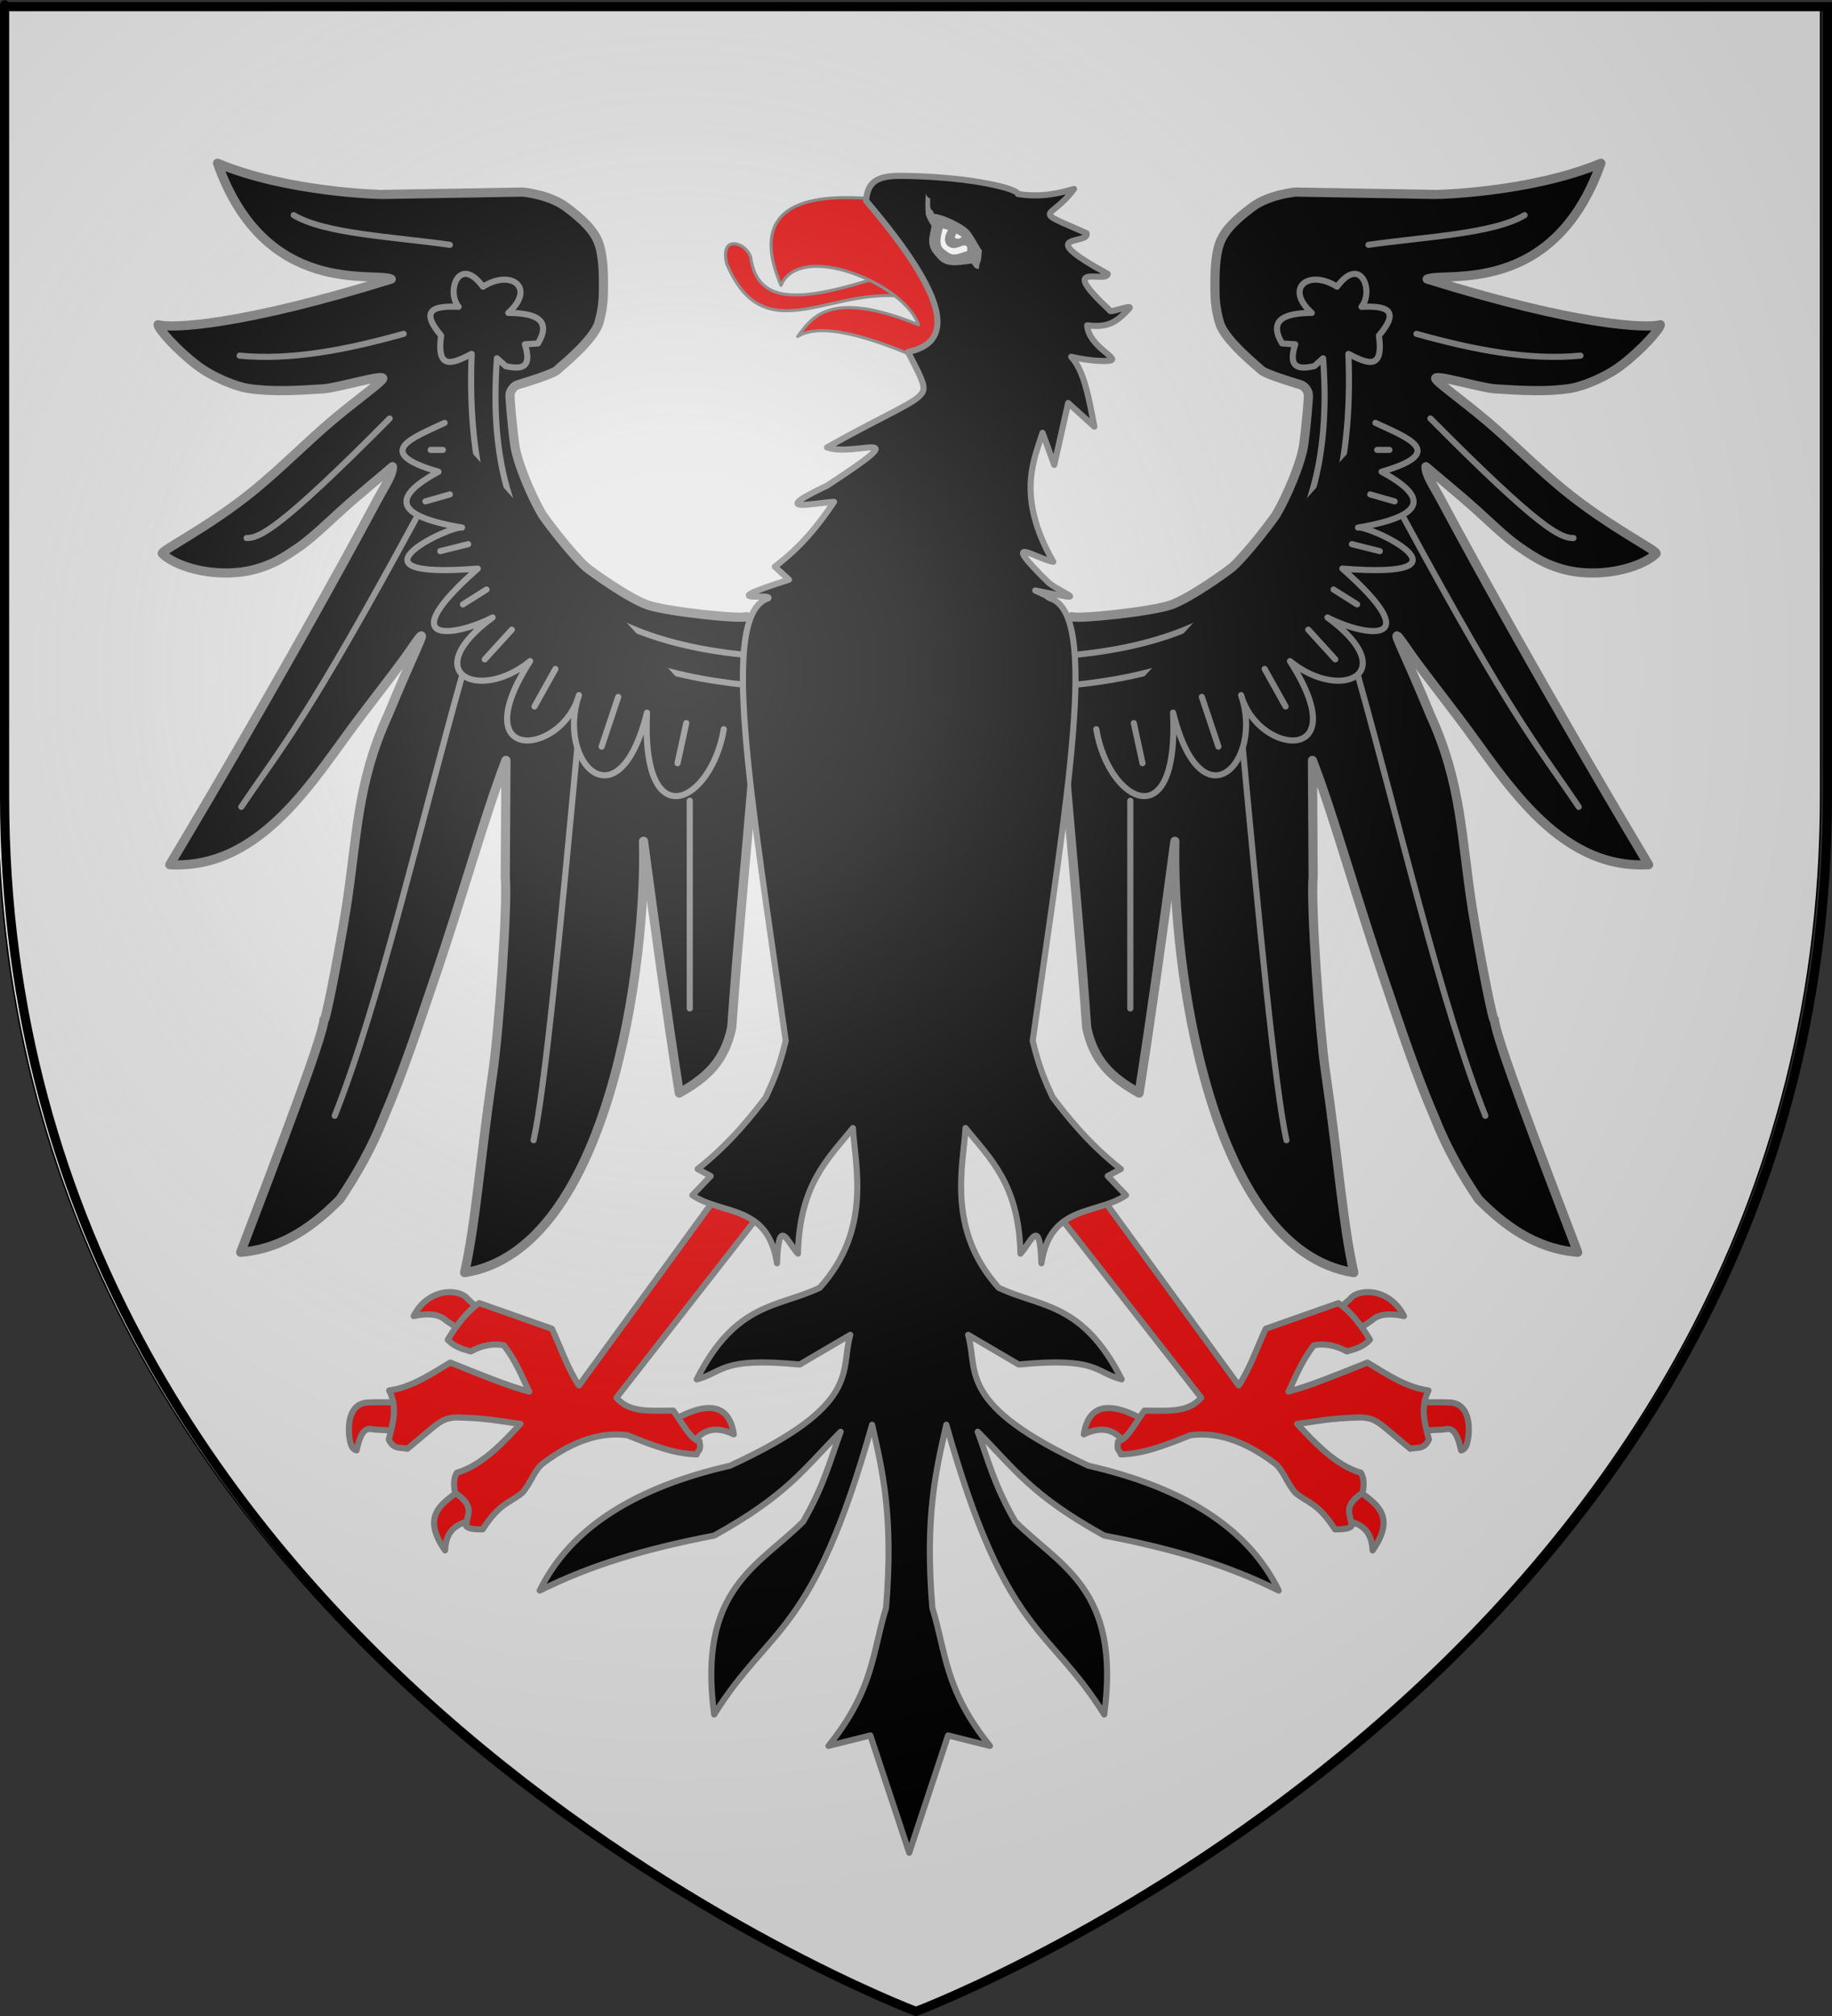
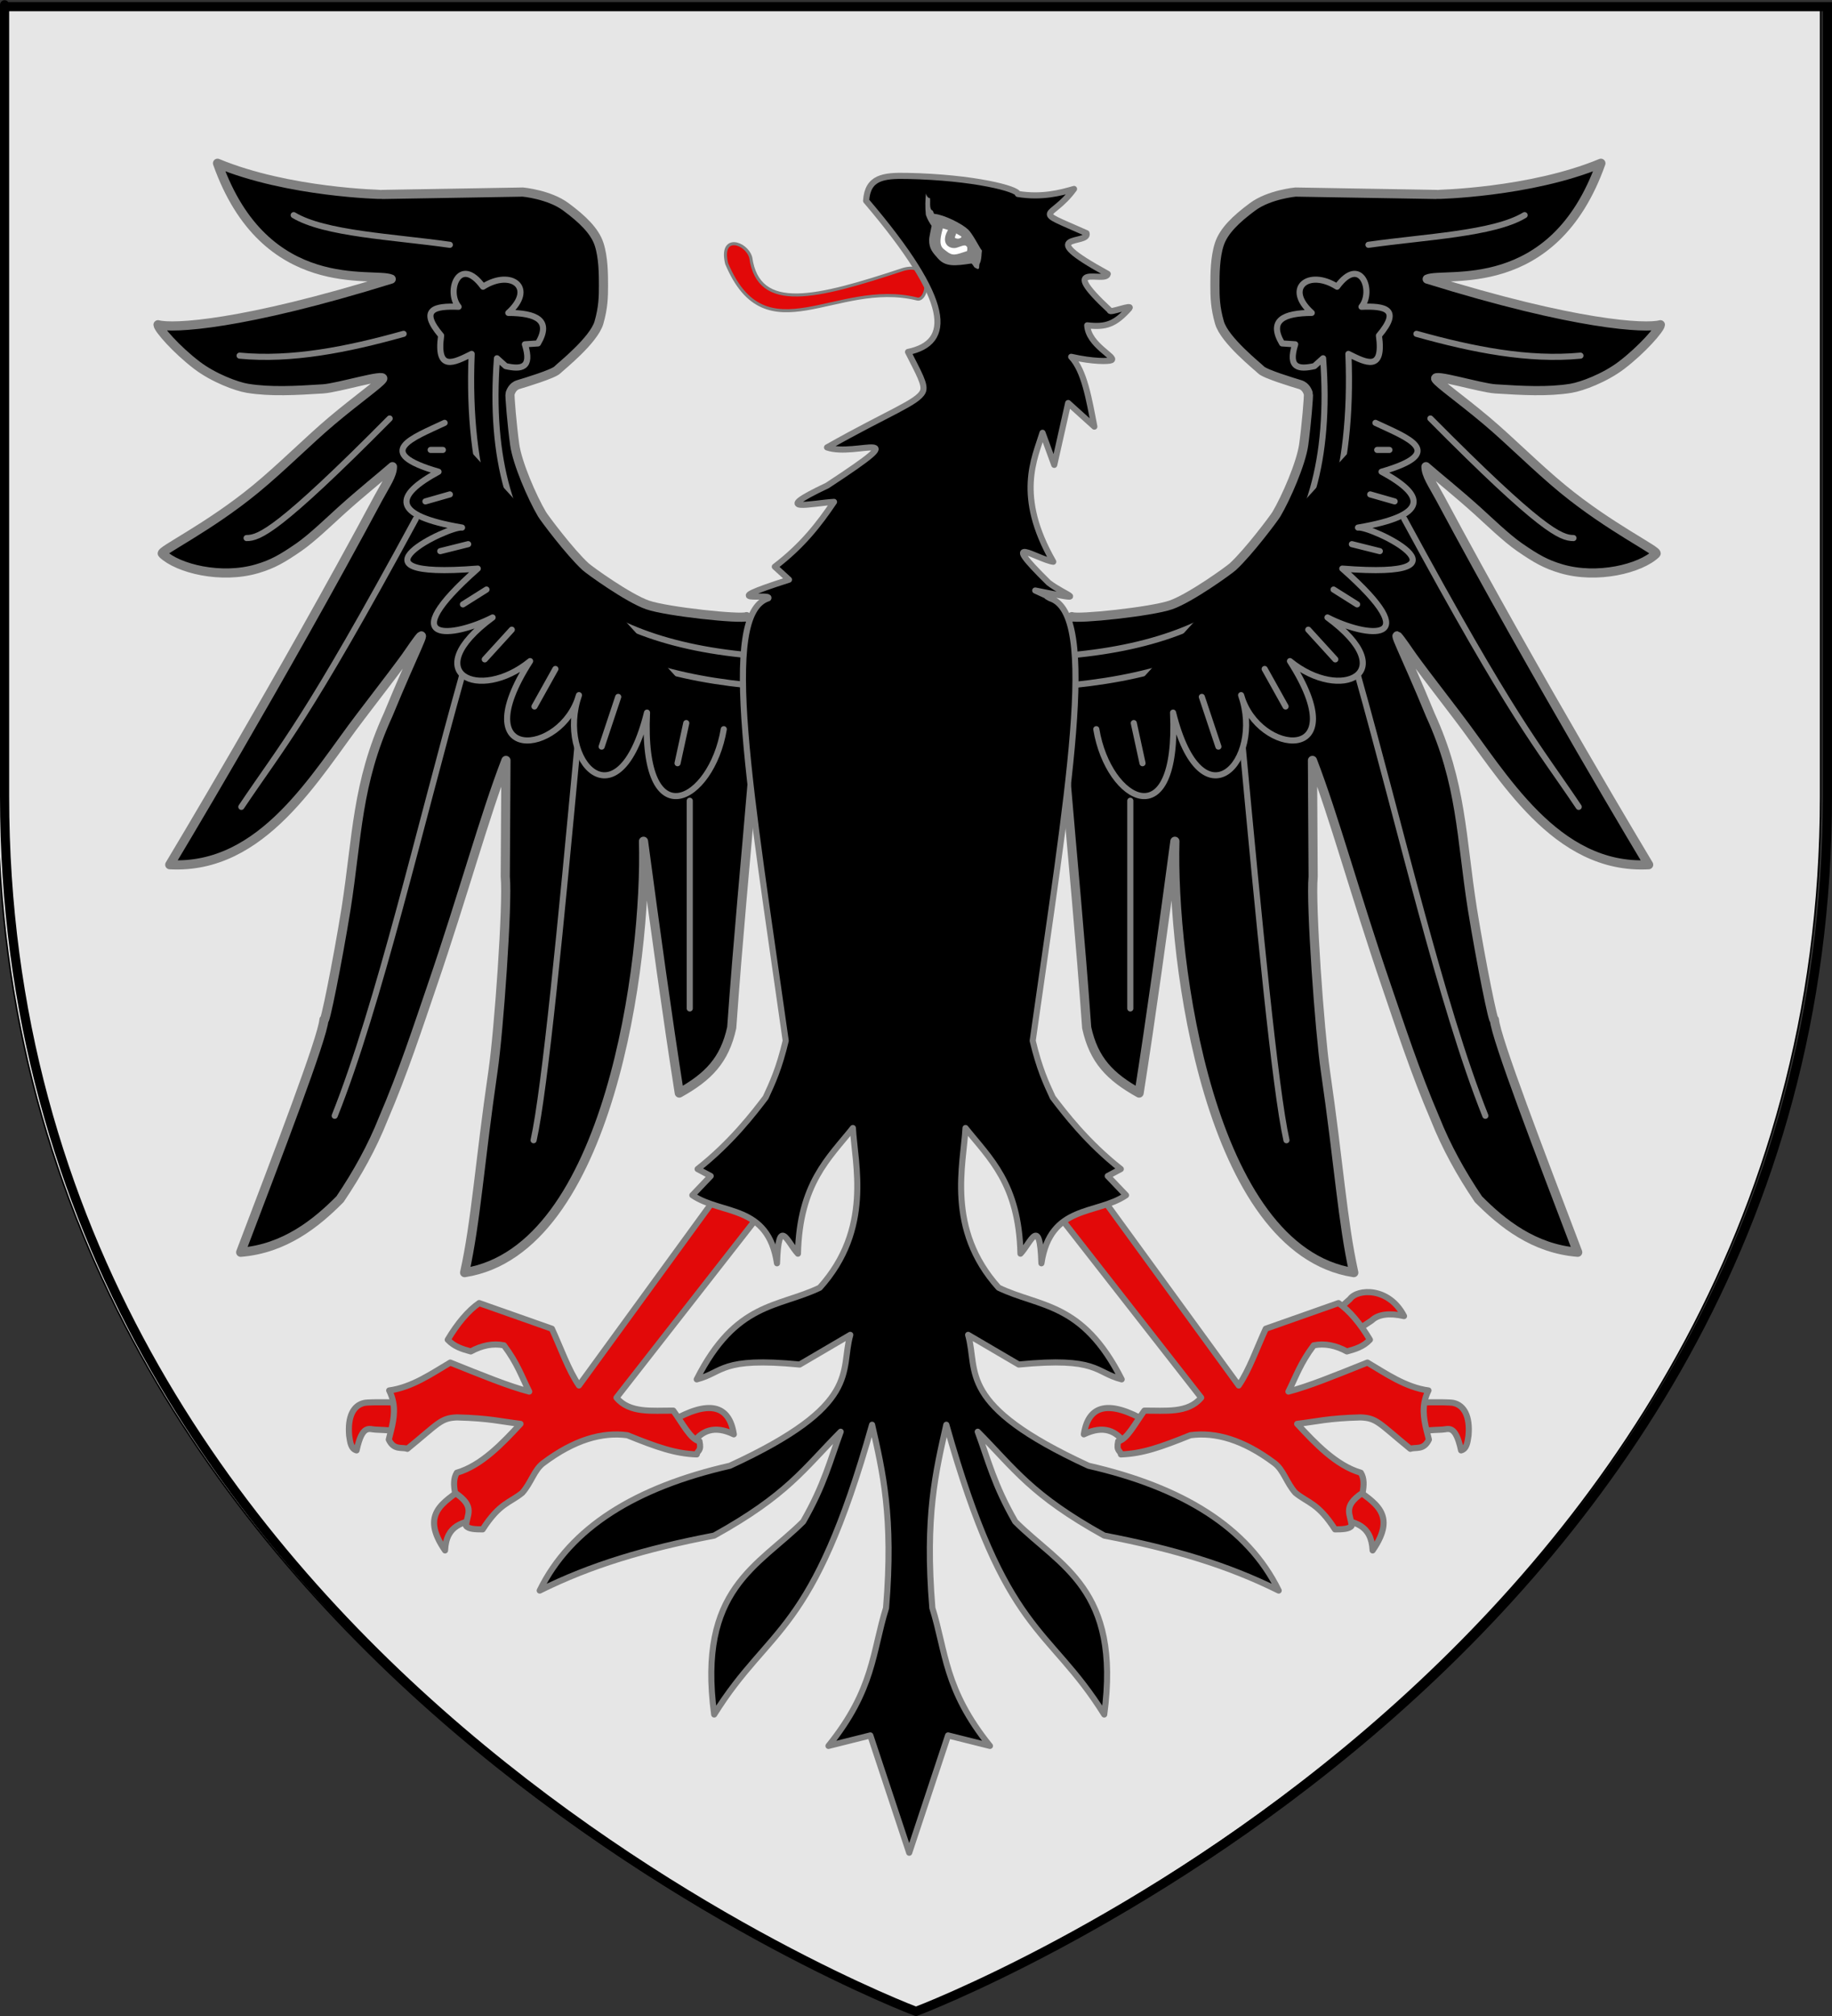
<svg xmlns="http://www.w3.org/2000/svg" xmlns:xlink="http://www.w3.org/1999/xlink" version="1.0" width="600" height="660" id="svg2">
  <rect width="100%" height="100%" fill="#333333" stroke="none" />
  <desc id="desc4">Flag of Canton of Valais (Wallis)</desc>
  <defs id="defs6">
    <linearGradient id="linearGradient2893">
      <stop id="stop2895" style="stop-color:#ffffff;stop-opacity:0.314" offset="0" />
      <stop id="stop2897" style="stop-color:#ffffff;stop-opacity:0.251" offset="0.19" />
      <stop id="stop2901" style="stop-color:#6b6b6b;stop-opacity:0.125" offset="0.6" />
      <stop id="stop2899" style="stop-color:#000000;stop-opacity:0.125" offset="1" />
    </linearGradient>
    <linearGradient id="linearGradient2885">
      <stop id="stop2887" style="stop-color:#ffffff;stop-opacity:1" offset="0" />
      <stop id="stop2891" style="stop-color:#ffffff;stop-opacity:1" offset="0.229" />
      <stop id="stop2889" style="stop-color:#000000;stop-opacity:1" offset="1" />
    </linearGradient>
    <linearGradient id="linearGradient2955">
      <stop id="stop2867" style="stop-color:#fd0000;stop-opacity:1" offset="0" />
      <stop id="stop2873" style="stop-color:#e77275;stop-opacity:0.659" offset="0.5" />
      <stop id="stop2959" style="stop-color:#000000;stop-opacity:0.323" offset="1" />
    </linearGradient>
    <radialGradient cx="225.524" cy="218.901" r="300" fx="225.524" fy="218.901" id="radialGradient2961" xlink:href="#linearGradient2955" gradientUnits="userSpaceOnUse" gradientTransform="matrix(-4.167939e-4,2.183,-1.884,-3.599562e-4,615.597,-289.121)" />
    <polygon points="0,-1 0.588,0.809 -0.951,-0.309 0.951,-0.309 -0.588,0.809 0,-1 " transform="scale(53,53)" id="star" />
    <clipPath id="clip">
      <path d="M 0,-200 L 0,600 L 300,600 L 300,-200 L 0,-200 z" id="path10" />
    </clipPath>
    <radialGradient cx="225.524" cy="218.901" r="300" fx="225.524" fy="218.901" id="radialGradient1911" xlink:href="#linearGradient2955" gradientUnits="userSpaceOnUse" gradientTransform="matrix(-4.167939e-4,2.183,-1.884,-3.599562e-4,615.597,-289.121)" />
    <radialGradient cx="225.524" cy="218.901" r="300" fx="225.524" fy="218.901" id="radialGradient2865" xlink:href="#linearGradient2955" gradientUnits="userSpaceOnUse" gradientTransform="matrix(0,1.749,-1.593,-1.049767e-7,551.788,-191.29)" />
    <radialGradient cx="225.524" cy="218.901" r="300" fx="225.524" fy="218.901" id="radialGradient2871" xlink:href="#linearGradient2955" gradientUnits="userSpaceOnUse" gradientTransform="matrix(0,1.386,-1.323,-5.741131e-8,-158.082,-109.541)" />
    <radialGradient cx="221.445" cy="226.331" r="300" fx="221.445" fy="226.331" id="radialGradient3163" xlink:href="#linearGradient2893" gradientUnits="userSpaceOnUse" gradientTransform="matrix(1.353,0,0,1.349,-77.629,-85.747)" />
  </defs>
  <g id="layer3" style="display:inline">
    <path d="M 297.774,658.5 C 297.774,658.5 596.274,546.18 596.274,260.728 C 596.274,-24.723 596.274,2.176 596.274,2.176 L -0.726,2.176 L -0.726,260.728 C -0.726,546.18 297.774,658.5 297.774,658.5 z" id="path2855" style="fill:#e6e6e6;fill-opacity:1;fill-rule:evenodd;stroke:#000000;stroke-width:0.5;stroke-linecap:butt;stroke-linejoin:miter;stroke-miterlimit:4;stroke-dasharray:none;stroke-opacity:1" />
    <path d="M 248.335,204.503 L 244.497,201.877 C 242.678,202.786 218.435,200.26 212.071,198.038 C 205.707,195.816 193.045,186.69 191.767,185.512 C 186.638,180.788 178.319,169.7 177.513,168.34 C 174.307,162.925 169.401,151.655 168.558,145.493 C 167.71,139.306 166.851,129.338 167.053,128.832 C 167.255,128.327 167.81,126.492 169.745,125.913 C 171.923,125.262 181.253,122.442 182.557,121.092 C 183.6,120.012 194.497,111.411 196.162,105.599 C 197.589,100.621 197.643,97.124 197.643,93.487 C 197.643,89.851 197.625,84.309 196.211,79.966 C 194.797,75.622 190.774,71.752 185.319,67.711 C 179.864,63.67 171.261,62.88 171.261,62.88 L 125.079,63.663 C 125.032,63.673 94.424,63.085 71.238,53.451 C 86.846,97.504 122.509,88.839 128.127,91.366 C 79.282,106.544 56.525,107.617 51.759,106.316 C 51.834,107.643 57.725,114.416 64.462,119.556 C 69.913,123.715 77.466,126.545 81.054,127.125 C 88.579,128.342 96.859,127.881 105.794,127.309 C 110.794,126.989 126.604,122.1 125.299,124.095 C 124.274,125.66 117.251,130.544 108.656,137.772 C 101.105,144.123 92.356,152.975 83.725,160.073 C 68.288,172.769 52.273,180.402 53.174,181.27 C 58.269,186.174 72.442,189.66 84.21,186.194 C 89.261,184.706 92.405,182.92 97.925,179.106 C 102.19,176.158 108.123,170.419 111.641,167.244 C 118.318,161.219 124.59,156.234 128.531,152.783 C 128.518,155.494 126.432,158.4 123.884,163.087 C 91.964,222.686 55.598,283.093 55.598,283.093 C 86.164,284.778 103.431,253.697 118.132,234.538 C 136.841,210.153 132.568,215.256 136.612,209.756 C 140.656,204.256 135.646,213.227 127.117,234 C 116.785,256.54 117.05,273.81 113.335,297.543 C 110.471,315.255 106.216,336.257 106.106,333.803 C 105.706,339.716 91.038,377.874 78.832,409.968 C 93.254,408.806 103.605,400.428 111.358,392.593 C 117.116,384.065 121.896,375.396 125.501,366.329 C 132.069,351.035 136.825,336.392 141.612,322.406 C 151.642,293.106 158.643,267.244 165.705,248.95 L 165.48,286.99 C 166.331,296.079 163.344,337.689 161.492,350.424 C 156.991,381.39 155.904,399.773 152.169,416.635 C 199.638,409.25 211.853,314.431 210.757,275.416 C 214.663,304.596 218.569,332.936 222.475,357.844 C 231.962,352.549 237.32,347.101 239.648,336.429 C 241.735,306.919 244.227,281.544 246.315,256.627 L 265.912,218.645 L 248.335,204.503 z" id="path2764" style="opacity:1;fill:none;fill-opacity:1;fill-rule:nonzero;stroke:#808080;stroke-width:2.5;stroke-linecap:butt;stroke-linejoin:round;marker:none;marker-start:none;marker-mid:none;marker-end:none;stroke-miterlimit:4;stroke-dasharray:none;stroke-dashoffset:0;stroke-opacity:1;visibility:visible;display:inline;overflow:visible" />
    <path d="M 347.212,204.503 L 351.051,201.877 C 352.869,202.786 377.113,200.26 383.477,198.038 C 389.841,195.816 402.503,186.69 403.781,185.512 C 408.909,180.788 417.228,169.7 418.034,168.34 C 421.24,162.925 426.146,151.655 426.99,145.493 C 427.837,139.306 428.697,129.338 428.495,128.832 C 428.293,128.327 427.738,126.492 425.802,125.913 C 423.625,125.262 414.295,122.442 412.991,121.092 C 411.947,120.012 401.05,111.411 399.385,105.599 C 397.959,100.621 397.905,97.124 397.905,93.487 C 397.905,89.851 397.922,84.309 399.336,79.966 C 400.75,75.622 404.774,71.752 410.228,67.711 C 415.683,63.67 424.287,62.88 424.287,62.88 L 470.468,63.663 C 470.515,63.673 501.124,63.085 524.309,53.451 C 508.701,97.504 473.039,88.839 467.42,91.366 C 516.266,106.544 539.023,107.617 543.788,106.316 C 543.713,107.643 537.823,114.416 531.085,119.556 C 525.635,123.715 518.082,126.545 514.494,127.125 C 506.969,128.342 498.689,127.881 489.753,127.309 C 484.754,126.989 468.944,122.1 470.249,124.095 C 471.273,125.66 478.297,130.544 486.891,137.772 C 494.442,144.123 503.192,152.975 511.823,160.073 C 527.259,172.769 543.275,180.402 542.374,181.27 C 537.279,186.174 523.106,189.66 511.338,186.194 C 506.286,184.706 503.142,182.92 497.623,179.106 C 493.358,176.158 487.424,170.419 483.906,167.244 C 477.229,161.219 470.957,156.234 467.016,152.783 C 467.029,155.494 469.116,158.4 471.663,163.087 C 503.584,222.686 539.949,283.093 539.949,283.093 C 509.384,284.778 492.116,253.697 477.416,234.538 C 458.706,210.153 462.979,215.256 458.935,209.756 C 454.891,204.256 459.902,213.227 468.431,234 C 478.762,256.54 478.497,273.81 482.212,297.543 C 485.076,315.255 489.331,336.257 489.442,333.803 C 489.841,339.716 504.509,377.874 516.716,409.968 C 502.293,408.806 491.942,400.428 484.189,392.593 C 478.431,384.065 473.651,375.396 470.047,366.329 C 463.479,351.035 458.723,336.392 453.935,322.406 C 443.905,293.106 436.904,267.244 429.843,248.95 L 430.067,286.99 C 429.216,296.079 432.204,337.689 434.055,350.424 C 438.557,381.39 439.644,399.773 443.379,416.635 C 395.91,409.25 383.695,314.431 384.79,275.416 C 380.884,304.596 376.978,332.936 373.072,357.844 C 363.586,352.549 358.227,347.101 355.9,336.429 C 353.812,306.919 351.32,281.544 349.233,256.627 L 329.636,218.645 L 347.212,204.503 z" id="path5440" style="opacity:1;fill:none;fill-opacity:1;fill-rule:nonzero;stroke:#808080;stroke-width:2.5;stroke-linecap:butt;stroke-linejoin:round;marker:none;marker-start:none;marker-mid:none;marker-end:none;stroke-miterlimit:4;stroke-dasharray:none;stroke-dashoffset:0;stroke-opacity:1;visibility:visible;display:inline;overflow:visible" />
    <g transform="matrix(0.4,0,0,0.4,154.759,113.49)" id="g12549" style="opacity:1;fill:#e20909;fill-opacity:1;stroke:#808080;stroke-width:5;stroke-linecap:round;stroke-linejoin:round;stroke-miterlimit:4;stroke-dasharray:none;stroke-opacity:1">
      <g id="g12543" style="fill:#e20909;fill-opacity:1;stroke:#808080;stroke-width:5;stroke-linecap:round;stroke-linejoin:round;stroke-miterlimit:4;stroke-dasharray:none;stroke-opacity:1">
        <path d="M -54.394,887.559 C -54.3,886.984 -53.496,863.979 -53.511,864.178 C -53.525,864.377 -83.426,863.387 -88.58,864.488 C -97.384,866.37 -102.415,875.394 -101.015,891.243 C -100.21,896.499 -99.675,902.025 -94.954,903.365 C -90.172,881.355 -84.363,886.272 -79.29,886.349 C -73.159,886.443 -54.488,888.135 -54.394,887.559 z" id="path6333" style="opacity:1;fill:#e20909;fill-opacity:1;fill-rule:nonzero;stroke:#808080;stroke-width:5;stroke-linecap:round;stroke-linejoin:round;marker:none;marker-start:none;marker-mid:none;marker-end:none;stroke-miterlimit:4;stroke-dasharray:none;stroke-dashoffset:0;stroke-opacity:1;visibility:visible;display:inline;overflow:visible" />
-         <path d="M 10,792.005 L -5.714,807.719 L -21.786,797.005 C -27.043,791.938 -36.203,790.722 -48.214,793.434 C -35.924,769.584 -10.156,770.846 -3.929,779.505 L 10,792.005 z" id="path8112" style="opacity:1;fill:#e20909;fill-opacity:1;fill-rule:nonzero;stroke:#808080;stroke-width:5;stroke-linecap:round;stroke-linejoin:round;marker:none;marker-start:none;marker-mid:none;marker-end:none;stroke-miterlimit:4;stroke-dasharray:none;stroke-dashoffset:0;stroke-opacity:1;visibility:visible;display:inline;overflow:visible" />
        <path d="M 5.714,959.148 C 18.718,955.994 10.534,920.592 -6.786,933.434 C -24.106,946.275 -43.12,955.381 -22.5,985.219 C -21.457,963.665 -7.289,962.302 5.714,959.148 z" id="path9884" style="opacity:1;fill:#e20909;fill-opacity:1;fill-rule:nonzero;stroke:#808080;stroke-width:5;stroke-linecap:round;stroke-linejoin:round;marker:none;marker-start:none;marker-mid:none;marker-end:none;stroke-miterlimit:4;stroke-dasharray:none;stroke-dashoffset:0;stroke-opacity:1;visibility:visible;display:inline;overflow:visible" />
        <path d="M 162.857,879.505 C 193.264,862.045 210.188,865.774 213.929,890.219 C 197.768,882.443 187.252,887.208 179.643,898.434" id="path11656" style="opacity:1;fill:#e20909;fill-opacity:1;fill-rule:nonzero;stroke:#808080;stroke-width:5;stroke-linecap:round;stroke-linejoin:round;marker:none;marker-start:none;marker-mid:none;marker-end:none;stroke-miterlimit:4;stroke-dasharray:none;stroke-dashoffset:0;stroke-opacity:1;visibility:visible;display:inline;overflow:visible" />
      </g>
      <path d="M 245.714,696.648 L 211.429,679.505 L 87.143,850.219 C 78.675,838.004 72.269,819.602 65,803.791 L 5.418,782.781 C -3.642,789.014 -12.562,799.755 -20.296,812.781 C -14.876,818.583 -8.165,820.511 -1.429,822.362 C 7.619,817.44 16.667,815.551 25.714,817.362 C 36.78,832.062 40.25,842.963 46.429,855.219 C 29.662,850.837 8.944,842.375 -18.24,831.475 C -33.227,840.31 -49.469,851.766 -68.24,854.296 C -66.578,857.609 -65.531,860.846 -64.943,864.025 C -62.988,874.58 -66.091,884.504 -68.571,894.505 C -64.309,903.546 -57.775,900.426 -53.398,902.066 C -27.623,881.024 -26.083,876.868 -12.684,876.352 C 14.237,877.051 23.227,879.742 39.286,881.648 C 24.508,897.584 7.394,915.744 -12.857,921.648 C -15.728,926.326 -15.423,932.063 -14.286,938.076 C 2.933,949.584 -4.951,956.134 -5.296,965.133 C -3.325,967.787 2.336,967.981 8.276,967.99 C 22.299,946.247 30.306,946.563 40.714,938.076 C 48.124,929.715 50.369,919.416 57.894,913.766 C 83.467,894.567 106.19,888.193 126.724,890.934 C 151.453,900.9 165.896,905.965 183.571,906.648 C 184.173,903.088 187.644,904.258 185.801,895.811 C 178.658,894.704 171.515,880.508 164.372,870.811 C 147.167,870.68 128.643,873.189 117.857,860.219 L 245.714,696.648 z" id="path5446" style="opacity:1;fill:#e20909;fill-opacity:1;fill-rule:nonzero;stroke:#808080;stroke-width:5;stroke-linecap:round;stroke-linejoin:round;marker:none;marker-start:none;marker-mid:none;marker-end:none;stroke-miterlimit:4;stroke-dasharray:none;stroke-dashoffset:0;stroke-opacity:1;visibility:visible;display:inline;overflow:visible" />
    </g>
    <g transform="matrix(-0.4,0,0,0.4,440.546,113.49)" id="g12557" style="opacity:1;fill:#e20909;fill-opacity:1;stroke:#808080;stroke-width:5;stroke-linecap:round;stroke-linejoin:round;stroke-miterlimit:4;stroke-dasharray:none;stroke-opacity:1">
      <g id="g12559" style="fill:#e20909;fill-opacity:1;stroke:#808080;stroke-width:5;stroke-linecap:round;stroke-linejoin:round;stroke-miterlimit:4;stroke-dasharray:none;stroke-opacity:1">
        <path d="M -54.394,887.559 C -54.3,886.984 -53.496,863.979 -53.511,864.178 C -53.525,864.377 -83.426,863.387 -88.58,864.488 C -97.384,866.37 -102.415,875.394 -101.015,891.243 C -100.21,896.499 -99.675,902.025 -94.954,903.365 C -90.172,881.355 -84.363,886.272 -79.29,886.349 C -73.159,886.443 -54.488,888.135 -54.394,887.559 z" id="path12561" style="opacity:1;fill:#e20909;fill-opacity:1;fill-rule:nonzero;stroke:#808080;stroke-width:5;stroke-linecap:round;stroke-linejoin:round;marker:none;marker-start:none;marker-mid:none;marker-end:none;stroke-miterlimit:4;stroke-dasharray:none;stroke-dashoffset:0;stroke-opacity:1;visibility:visible;display:inline;overflow:visible" />
        <path d="M 10,792.005 L -5.714,807.719 L -21.786,797.005 C -27.043,791.938 -36.203,790.722 -48.214,793.434 C -35.924,769.584 -10.156,770.846 -3.929,779.505 L 10,792.005 z" id="path12563" style="opacity:1;fill:#e20909;fill-opacity:1;fill-rule:nonzero;stroke:#808080;stroke-width:5;stroke-linecap:round;stroke-linejoin:round;marker:none;marker-start:none;marker-mid:none;marker-end:none;stroke-miterlimit:4;stroke-dasharray:none;stroke-dashoffset:0;stroke-opacity:1;visibility:visible;display:inline;overflow:visible" />
        <path d="M 5.714,959.148 C 18.718,955.994 10.534,920.592 -6.786,933.434 C -24.106,946.275 -43.12,955.381 -22.5,985.219 C -21.457,963.665 -7.289,962.302 5.714,959.148 z" id="path12565" style="opacity:1;fill:#e20909;fill-opacity:1;fill-rule:nonzero;stroke:#808080;stroke-width:5;stroke-linecap:round;stroke-linejoin:round;marker:none;marker-start:none;marker-mid:none;marker-end:none;stroke-miterlimit:4;stroke-dasharray:none;stroke-dashoffset:0;stroke-opacity:1;visibility:visible;display:inline;overflow:visible" />
        <path d="M 162.857,879.505 C 193.264,862.045 210.188,865.774 213.929,890.219 C 197.768,882.443 187.252,887.208 179.643,898.434" id="path12567" style="opacity:1;fill:#e20909;fill-opacity:1;fill-rule:nonzero;stroke:#808080;stroke-width:5;stroke-linecap:round;stroke-linejoin:round;marker:none;marker-start:none;marker-mid:none;marker-end:none;stroke-miterlimit:4;stroke-dasharray:none;stroke-dashoffset:0;stroke-opacity:1;visibility:visible;display:inline;overflow:visible" />
      </g>
      <path d="M 245.714,696.648 L 211.429,679.505 L 87.143,850.219 C 78.675,838.004 72.269,819.602 65,803.791 L 5.418,782.781 C -3.642,789.014 -12.562,799.755 -20.296,812.781 C -14.876,818.583 -8.165,820.511 -1.429,822.362 C 7.619,817.44 16.667,815.551 25.714,817.362 C 36.78,832.062 40.25,842.963 46.429,855.219 C 29.662,850.837 8.944,842.375 -18.24,831.475 C -33.227,840.31 -49.469,851.766 -68.24,854.296 C -66.578,857.609 -65.531,860.846 -64.943,864.025 C -62.988,874.58 -66.091,884.504 -68.571,894.505 C -64.309,903.546 -57.775,900.426 -53.398,902.066 C -27.623,881.024 -26.083,876.868 -12.684,876.352 C 14.237,877.051 23.227,879.742 39.286,881.648 C 24.508,897.584 7.394,915.744 -12.857,921.648 C -15.728,926.326 -15.423,932.063 -14.286,938.076 C 2.933,949.584 -4.951,956.134 -5.296,965.133 C -3.325,967.787 2.336,967.981 8.276,967.99 C 22.299,946.247 30.306,946.563 40.714,938.076 C 48.124,929.715 50.369,919.416 57.894,913.766 C 83.467,894.567 106.19,888.193 126.724,890.934 C 151.453,900.9 165.896,905.965 183.571,906.648 C 184.173,903.088 187.644,904.258 185.801,895.811 C 178.658,894.704 171.515,880.508 164.372,870.811 C 147.167,870.68 128.643,873.189 117.857,860.219 L 245.714,696.648 z" id="path12569" style="opacity:1;fill:#e20909;fill-opacity:1;fill-rule:nonzero;stroke:#808080;stroke-width:5;stroke-linecap:round;stroke-linejoin:round;marker:none;marker-start:none;marker-mid:none;marker-end:none;stroke-miterlimit:4;stroke-dasharray:none;stroke-dashoffset:0;stroke-opacity:1;visibility:visible;display:inline;overflow:visible" />
    </g>
    <path d="M 347.212,204.503 L 351.051,201.877 C 352.869,202.786 377.113,200.26 383.477,198.038 C 389.841,195.816 402.503,186.69 403.781,185.512 C 408.909,180.788 417.228,169.7 418.034,168.34 C 421.24,162.925 426.146,151.655 426.99,145.493 C 427.837,139.306 428.697,129.338 428.495,128.832 C 428.293,128.327 427.738,126.492 425.802,125.913 C 423.625,125.262 414.295,122.442 412.991,121.092 C 411.947,120.012 401.05,111.411 399.385,105.599 C 397.959,100.621 397.905,97.124 397.905,93.487 C 397.905,89.851 397.922,84.309 399.336,79.966 C 400.75,75.622 404.774,71.752 410.228,67.711 C 415.683,63.67 424.287,62.88 424.287,62.88 L 470.468,63.663 C 470.515,63.673 501.124,63.085 524.309,53.451 C 508.701,97.504 473.039,88.839 467.42,91.366 C 516.266,106.544 539.023,107.617 543.788,106.316 C 543.713,107.643 537.823,114.416 531.085,119.556 C 525.635,123.715 518.082,126.545 514.494,127.125 C 506.969,128.342 498.689,127.881 489.753,127.309 C 484.754,126.989 468.944,122.1 470.249,124.095 C 471.273,125.66 478.297,130.544 486.891,137.772 C 494.442,144.123 503.192,152.975 511.823,160.073 C 527.259,172.769 543.275,180.402 542.374,181.27 C 537.279,186.174 523.106,189.66 511.338,186.194 C 506.286,184.706 503.142,182.92 497.623,179.106 C 493.358,176.158 487.424,170.419 483.906,167.244 C 477.229,161.219 470.957,156.234 467.016,152.783 C 467.029,155.494 469.116,158.4 471.663,163.087 C 503.584,222.686 539.949,283.093 539.949,283.093 C 509.384,284.778 492.116,253.697 477.416,234.538 C 458.706,210.153 462.979,215.256 458.935,209.756 C 454.891,204.256 459.902,213.227 468.431,234 C 478.762,256.54 478.497,273.81 482.212,297.543 C 485.076,315.255 489.331,336.257 489.442,333.803 C 489.841,339.716 504.509,377.874 516.716,409.968 C 502.293,408.806 491.942,400.428 484.189,392.593 C 478.431,384.065 473.651,375.396 470.047,366.329 C 463.479,351.035 458.723,336.392 453.935,322.406 C 443.905,293.106 436.904,267.244 429.843,248.95 L 430.067,286.99 C 429.216,296.079 432.204,337.689 434.055,350.424 C 438.557,381.39 439.644,399.773 443.379,416.635 C 395.91,409.25 383.695,314.431 384.79,275.416 C 380.884,304.596 376.978,332.936 373.072,357.844 C 363.586,352.549 358.227,347.101 355.9,336.429 C 353.812,306.919 351.32,281.544 349.233,256.627 L 329.636,218.645 L 347.212,204.503 z" id="path14349" style="opacity:1;fill:#000000;fill-opacity:1;fill-rule:nonzero;stroke:#808080;stroke-width:3;stroke-linecap:butt;stroke-linejoin:round;marker:none;marker-start:none;marker-mid:none;marker-end:none;stroke-miterlimit:4;stroke-dasharray:none;stroke-dashoffset:0;stroke-opacity:1;visibility:visible;display:inline;overflow:visible" />
    <path d="M 248.335,204.503 L 244.497,201.877 C 242.678,202.786 218.435,200.26 212.071,198.038 C 205.707,195.816 193.045,186.69 191.767,185.512 C 186.638,180.788 178.319,169.7 177.513,168.34 C 174.307,162.925 169.401,151.655 168.558,145.493 C 167.71,139.306 166.851,129.338 167.053,128.832 C 167.255,128.327 167.81,126.492 169.745,125.913 C 171.923,125.262 181.253,122.442 182.557,121.092 C 183.6,120.012 194.497,111.411 196.162,105.599 C 197.589,100.621 197.643,97.124 197.643,93.487 C 197.643,89.851 197.625,84.309 196.211,79.966 C 194.797,75.622 190.774,71.752 185.319,67.711 C 179.864,63.67 171.261,62.88 171.261,62.88 L 125.079,63.663 C 125.032,63.673 94.424,63.085 71.238,53.451 C 86.846,97.504 122.509,88.839 128.127,91.366 C 79.282,106.544 56.525,107.617 51.759,106.316 C 51.834,107.643 57.725,114.416 64.462,119.556 C 69.913,123.715 77.466,126.545 81.054,127.125 C 88.579,128.342 96.859,127.881 105.794,127.309 C 110.794,126.989 126.604,122.1 125.299,124.095 C 124.274,125.66 117.251,130.544 108.656,137.772 C 101.105,144.123 92.356,152.975 83.725,160.073 C 68.288,172.769 52.273,180.402 53.174,181.27 C 58.269,186.174 72.442,189.66 84.21,186.194 C 89.261,184.706 92.405,182.92 97.925,179.106 C 102.19,176.158 108.123,170.419 111.641,167.244 C 118.318,161.219 124.59,156.234 128.531,152.783 C 128.518,155.494 126.432,158.4 123.884,163.087 C 91.964,222.686 55.598,283.093 55.598,283.093 C 86.164,284.778 103.431,253.697 118.132,234.538 C 136.841,210.153 132.568,215.256 136.612,209.756 C 140.656,204.256 135.646,213.227 127.117,234 C 116.785,256.54 117.05,273.81 113.335,297.543 C 110.471,315.255 106.216,336.257 106.106,333.803 C 105.706,339.716 91.038,377.874 78.832,409.968 C 93.254,408.806 103.605,400.428 111.358,392.593 C 117.116,384.065 121.896,375.396 125.501,366.329 C 132.069,351.035 136.825,336.392 141.612,322.406 C 151.642,293.106 158.643,267.244 165.705,248.95 L 165.48,286.99 C 166.331,296.079 163.344,337.689 161.492,350.424 C 156.991,381.39 155.904,399.773 152.169,416.635 C 199.638,409.25 211.853,314.431 210.757,275.416 C 214.663,304.596 218.569,332.936 222.475,357.844 C 231.962,352.549 237.32,347.101 239.648,336.429 C 241.735,306.919 244.227,281.544 246.315,256.627 L 265.912,218.645 L 248.335,204.503 z" id="path14351" style="opacity:1;fill:#000000;fill-opacity:1;fill-rule:nonzero;stroke:#808080;stroke-width:3;stroke-linecap:butt;stroke-linejoin:round;marker:none;marker-start:none;marker-mid:none;marker-end:none;stroke-miterlimit:4;stroke-dasharray:none;stroke-dashoffset:0;stroke-opacity:1;visibility:visible;display:inline;overflow:visible" />
    <g transform="matrix(-0.4,0,0,0.4,440.788,113.49)" id="g26880" style="opacity:1;fill:#000000;fill-opacity:1;stroke:#808080;stroke-width:5;stroke-miterlimit:4;stroke-dasharray:none;stroke-opacity:1">
      <g id="g25943" style="fill:#000000;fill-opacity:1;stroke:#808080;stroke-width:5;stroke-linecap:round;stroke-linejoin:round;stroke-miterlimit:4;stroke-dasharray:none;stroke-opacity:1">
        <path d="M -190.714,7.362 C -148.179,11.431 -102.748,2.465 -56.429,-10.495" transform="matrix(-1,0,0,1,715.071,0)" id="path23256" style="opacity:1;fill:#000000;fill-opacity:1;fill-rule:nonzero;stroke:#808080;stroke-width:5;stroke-linecap:round;stroke-linejoin:round;marker:none;marker-start:none;marker-mid:none;marker-end:none;stroke-miterlimit:4;stroke-dasharray:none;stroke-dashoffset:0;stroke-opacity:1;visibility:visible;display:inline;overflow:visible" />
        <path d="M -67.857,58.791 C -158.716,150.451 -174.578,156.649 -185,156.648" transform="matrix(-1,0,0,1,715.071,0)" id="path23258" style="opacity:1;fill:#000000;fill-opacity:1;fill-rule:nonzero;stroke:#808080;stroke-width:5;stroke-linecap:round;stroke-linejoin:round;marker:none;marker-start:none;marker-mid:none;marker-end:none;stroke-miterlimit:4;stroke-dasharray:none;stroke-dashoffset:0;stroke-opacity:1;visibility:visible;display:inline;overflow:visible" />
        <path d="M -189.286,376.648 C -154.971,325.543 -136.44,307.026 -46.429,140.934" transform="matrix(-1,0,0,1,715.071,0)" id="path23260" style="opacity:1;fill:#000000;fill-opacity:1;fill-rule:nonzero;stroke:#808080;stroke-width:5;stroke-linecap:round;stroke-linejoin:round;marker:none;marker-start:none;marker-mid:none;marker-end:none;stroke-miterlimit:4;stroke-dasharray:none;stroke-dashoffset:0;stroke-opacity:1;visibility:visible;display:inline;overflow:visible" />
        <path d="M -112.857,629.505 C -76.541,538.331 -43.197,392.659 -8.571,269.362" transform="matrix(-1,0,0,1,715.071,0)" id="path23262" style="opacity:1;fill:#000000;fill-opacity:1;fill-rule:nonzero;stroke:#808080;stroke-width:5;stroke-linecap:round;stroke-linejoin:round;marker:none;marker-start:none;marker-mid:none;marker-end:none;stroke-miterlimit:4;stroke-dasharray:none;stroke-dashoffset:0;stroke-opacity:1;visibility:visible;display:inline;overflow:visible" />
        <path d="M 50,649.505 C 59.353,607.608 72.672,468.595 85.714,328.934" transform="matrix(-1,0,0,1,715.071,0)" id="path23264" style="opacity:1;fill:#000000;fill-opacity:1;fill-rule:nonzero;stroke:#808080;stroke-width:5;stroke-linecap:round;stroke-linejoin:round;marker:none;marker-start:none;marker-mid:none;marker-end:none;stroke-miterlimit:4;stroke-dasharray:none;stroke-dashoffset:0;stroke-opacity:1;visibility:visible;display:inline;overflow:visible" />
        <path d="M 177.857,541.648 L 177.857,371.648" transform="matrix(-1,0,0,1,715.071,0)" id="path23266" style="opacity:1;fill:#000000;fill-opacity:1;fill-rule:nonzero;stroke:#808080;stroke-width:5;stroke-linecap:round;stroke-linejoin:round;marker:none;marker-start:none;marker-mid:none;marker-end:none;stroke-miterlimit:4;stroke-dasharray:none;stroke-dashoffset:0;stroke-opacity:1;visibility:visible;display:inline;overflow:visible" />
        <path d="M 232.857,253.076 C 235.017,267.133 235.391,265.122 237.143,278.076 C 95.798,266.703 -8.919,208.502 -0.714,5.934 C -15.161,13.16 -29.837,20.845 -25.714,-9.066 C -44.174,-30.857 -30.617,-33.437 -11.429,-32.638 C -21.963,-45.397 -10.728,-75.45 8.571,-49.066 C 31.568,-63.73 52.178,-48.221 29.286,-27.638 C 52.105,-27.485 64.9,-21.762 53.571,-2.638 L 42.857,-1.924 C 49.165,17.885 39.674,18.732 27.143,15.934 L 20,9.505 C 7.477,176.257 93.305,242.201 232.857,253.076 z" transform="matrix(-1,0,0,1,715.071,0)" id="path25038" style="opacity:1;fill:#000000;fill-opacity:1;fill-rule:nonzero;stroke:#808080;stroke-width:5;stroke-linecap:round;stroke-linejoin:round;marker:none;marker-start:none;marker-mid:none;marker-end:none;stroke-miterlimit:4;stroke-dasharray:none;stroke-dashoffset:0;stroke-opacity:1;visibility:visible;display:inline;overflow:visible" />
        <path d="M -22.857,62.362 C -48.732,74.595 -82.896,86.451 -27.857,102.362 C -63.897,121.847 -67.544,138.093 -8.571,148.076 C -18.271,146.125 -111.811,190.854 4.286,181.648 C -66.847,244.473 -15.695,238.104 16.429,221.648 C -45.659,267.278 5.405,291.511 47.143,257.362 C -7.648,342.809 73.212,335.088 87.143,285.219 C 68.244,339.588 119.424,393.715 142.857,299.505 C 137.982,403.233 195.731,373.092 205.714,313.076" transform="matrix(-1,0,0,1,715.071,0)" id="path25925" style="opacity:1;fill:#000000;fill-opacity:1;fill-rule:nonzero;stroke:#808080;stroke-width:5;stroke-linecap:round;stroke-linejoin:round;marker:none;marker-start:none;marker-mid:none;marker-end:none;stroke-miterlimit:4;stroke-dasharray:none;stroke-dashoffset:0;stroke-opacity:1;visibility:visible;display:inline;overflow:visible" />
        <path d="M -24.286,84.505 L -34.286,84.505" transform="matrix(-1,0,0,1,715.071,0)" id="path25927" style="opacity:1;fill:#000000;fill-opacity:1;fill-rule:nonzero;stroke:#808080;stroke-width:5;stroke-linecap:round;stroke-linejoin:round;marker:none;marker-start:none;marker-mid:none;marker-end:none;stroke-miterlimit:4;stroke-dasharray:none;stroke-dashoffset:0;stroke-opacity:1;visibility:visible;display:inline;overflow:visible" />
        <path d="M -18.571,120.934 L -38.571,126.648" transform="matrix(-1,0,0,1,715.071,0)" id="path25929" style="opacity:1;fill:#000000;fill-opacity:1;fill-rule:nonzero;stroke:#808080;stroke-width:5;stroke-linecap:round;stroke-linejoin:round;marker:none;marker-start:none;marker-mid:none;marker-end:none;stroke-miterlimit:4;stroke-dasharray:none;stroke-dashoffset:0;stroke-opacity:1;visibility:visible;display:inline;overflow:visible" />
        <path d="M -3.571,161.648 L -26.429,167.362" transform="matrix(-1,0,0,1,715.071,0)" id="path25931" style="opacity:1;fill:#000000;fill-opacity:1;fill-rule:nonzero;stroke:#808080;stroke-width:5;stroke-linecap:round;stroke-linejoin:round;marker:none;marker-start:none;marker-mid:none;marker-end:none;stroke-miterlimit:4;stroke-dasharray:none;stroke-dashoffset:0;stroke-opacity:1;visibility:visible;display:inline;overflow:visible" />
        <path d="M 11.429,198.791 L -7.857,210.934" transform="matrix(-1,0,0,1,715.071,0)" id="path25933" style="opacity:1;fill:#000000;fill-opacity:1;fill-rule:nonzero;stroke:#808080;stroke-width:5;stroke-linecap:round;stroke-linejoin:round;marker:none;marker-start:none;marker-mid:none;marker-end:none;stroke-miterlimit:4;stroke-dasharray:none;stroke-dashoffset:0;stroke-opacity:1;visibility:visible;display:inline;overflow:visible" />
        <path d="M 32.143,231.648 L 10,255.934" transform="matrix(-1,0,0,1,715.071,0)" id="path25935" style="opacity:1;fill:#000000;fill-opacity:1;fill-rule:nonzero;stroke:#808080;stroke-width:5;stroke-linecap:round;stroke-linejoin:round;marker:none;marker-start:none;marker-mid:none;marker-end:none;stroke-miterlimit:4;stroke-dasharray:none;stroke-dashoffset:0;stroke-opacity:1;visibility:visible;display:inline;overflow:visible" />
        <path d="M 67.857,263.791 L 50.714,294.505" transform="matrix(-1,0,0,1,715.071,0)" id="path25937" style="opacity:1;fill:#000000;fill-opacity:1;fill-rule:nonzero;stroke:#808080;stroke-width:5;stroke-linecap:round;stroke-linejoin:round;marker:none;marker-start:none;marker-mid:none;marker-end:none;stroke-miterlimit:4;stroke-dasharray:none;stroke-dashoffset:0;stroke-opacity:1;visibility:visible;display:inline;overflow:visible" />
        <path d="M 119.286,286.648 L 105.714,327.362" transform="matrix(-1,0,0,1,715.071,0)" id="path25939" style="opacity:1;fill:#000000;fill-opacity:1;fill-rule:nonzero;stroke:#808080;stroke-width:5;stroke-linecap:round;stroke-linejoin:round;marker:none;marker-start:none;marker-mid:none;marker-end:none;stroke-miterlimit:4;stroke-dasharray:none;stroke-dashoffset:0;stroke-opacity:1;visibility:visible;display:inline;overflow:visible" />
        <path d="M 175,308.076 L 167.857,340.934" transform="matrix(-1,0,0,1,715.071,0)" id="path25941" style="opacity:1;fill:#000000;fill-opacity:1;fill-rule:nonzero;stroke:#808080;stroke-width:5;stroke-linecap:round;stroke-linejoin:round;marker:none;marker-start:none;marker-mid:none;marker-end:none;stroke-miterlimit:4;stroke-dasharray:none;stroke-dashoffset:0;stroke-opacity:1;visibility:visible;display:inline;overflow:visible" />
        <path d="M -18.571,-83.352 C -64.781,-89.951 -121.158,-92.314 -146.429,-107.638" transform="matrix(-1,0,0,1,715.071,0)" id="path23254" style="opacity:1;fill:#000000;fill-opacity:1;fill-rule:nonzero;stroke:#808080;stroke-width:5;stroke-linecap:round;stroke-linejoin:round;marker:none;marker-start:none;marker-mid:none;marker-end:none;stroke-miterlimit:4;stroke-dasharray:none;stroke-dashoffset:0;stroke-opacity:1;visibility:visible;display:inline;overflow:visible" />
      </g>
      <g transform="matrix(-1,0,0,1,713.714,0)" id="g26846" style="fill:#000000;fill-opacity:1;stroke:#808080;stroke-width:5;stroke-linecap:round;stroke-linejoin:round;stroke-miterlimit:4;stroke-dasharray:none;stroke-opacity:1">
        <path d="M -190.714,7.362 C -148.179,11.431 -102.748,2.465 -56.429,-10.495" transform="matrix(-1,0,0,1,715.071,0)" id="path26848" style="opacity:1;fill:#000000;fill-opacity:1;fill-rule:nonzero;stroke:#808080;stroke-width:5;stroke-linecap:round;stroke-linejoin:round;marker:none;marker-start:none;marker-mid:none;marker-end:none;stroke-miterlimit:4;stroke-dasharray:none;stroke-dashoffset:0;stroke-opacity:1;visibility:visible;display:inline;overflow:visible" />
        <path d="M -67.857,58.791 C -158.716,150.451 -174.578,156.649 -185,156.648" transform="matrix(-1,0,0,1,715.071,0)" id="path26850" style="opacity:1;fill:#000000;fill-opacity:1;fill-rule:nonzero;stroke:#808080;stroke-width:5;stroke-linecap:round;stroke-linejoin:round;marker:none;marker-start:none;marker-mid:none;marker-end:none;stroke-miterlimit:4;stroke-dasharray:none;stroke-dashoffset:0;stroke-opacity:1;visibility:visible;display:inline;overflow:visible" />
        <path d="M -189.286,376.648 C -154.971,325.543 -136.44,307.026 -46.429,140.934" transform="matrix(-1,0,0,1,715.071,0)" id="path26852" style="opacity:1;fill:#000000;fill-opacity:1;fill-rule:nonzero;stroke:#808080;stroke-width:5;stroke-linecap:round;stroke-linejoin:round;marker:none;marker-start:none;marker-mid:none;marker-end:none;stroke-miterlimit:4;stroke-dasharray:none;stroke-dashoffset:0;stroke-opacity:1;visibility:visible;display:inline;overflow:visible" />
        <path d="M -112.857,629.505 C -76.541,538.331 -43.197,392.659 -8.571,269.362" transform="matrix(-1,0,0,1,715.071,0)" id="path26854" style="opacity:1;fill:#000000;fill-opacity:1;fill-rule:nonzero;stroke:#808080;stroke-width:5;stroke-linecap:round;stroke-linejoin:round;marker:none;marker-start:none;marker-mid:none;marker-end:none;stroke-miterlimit:4;stroke-dasharray:none;stroke-dashoffset:0;stroke-opacity:1;visibility:visible;display:inline;overflow:visible" />
        <path d="M 50,649.505 C 59.353,607.608 72.672,468.595 85.714,328.934" transform="matrix(-1,0,0,1,715.071,0)" id="path26856" style="opacity:1;fill:#000000;fill-opacity:1;fill-rule:nonzero;stroke:#808080;stroke-width:5;stroke-linecap:round;stroke-linejoin:round;marker:none;marker-start:none;marker-mid:none;marker-end:none;stroke-miterlimit:4;stroke-dasharray:none;stroke-dashoffset:0;stroke-opacity:1;visibility:visible;display:inline;overflow:visible" />
        <path d="M 177.857,541.648 L 177.857,371.648" transform="matrix(-1,0,0,1,715.071,0)" id="path26858" style="opacity:1;fill:#000000;fill-opacity:1;fill-rule:nonzero;stroke:#808080;stroke-width:5;stroke-linecap:round;stroke-linejoin:round;marker:none;marker-start:none;marker-mid:none;marker-end:none;stroke-miterlimit:4;stroke-dasharray:none;stroke-dashoffset:0;stroke-opacity:1;visibility:visible;display:inline;overflow:visible" />
        <path d="M 232.857,253.076 C 235.017,267.133 235.391,265.122 237.143,278.076 C 95.798,266.703 -8.919,208.502 -0.714,5.934 C -15.161,13.16 -29.837,20.845 -25.714,-9.066 C -44.174,-30.857 -30.617,-33.437 -11.429,-32.638 C -21.963,-45.397 -10.728,-75.45 8.571,-49.066 C 31.568,-63.73 52.178,-48.221 29.286,-27.638 C 52.105,-27.485 64.9,-21.762 53.571,-2.638 L 42.857,-1.924 C 49.165,17.885 39.674,18.732 27.143,15.934 L 20,9.505 C 7.477,176.257 93.305,242.201 232.857,253.076 z" transform="matrix(-1,0,0,1,715.071,0)" id="path26860" style="opacity:1;fill:#000000;fill-opacity:1;fill-rule:nonzero;stroke:#808080;stroke-width:5;stroke-linecap:round;stroke-linejoin:round;marker:none;marker-start:none;marker-mid:none;marker-end:none;stroke-miterlimit:4;stroke-dasharray:none;stroke-dashoffset:0;stroke-opacity:1;visibility:visible;display:inline;overflow:visible" />
        <path d="M -22.857,62.362 C -48.732,74.595 -82.896,86.451 -27.857,102.362 C -63.897,121.847 -67.544,138.093 -8.571,148.076 C -18.271,146.125 -111.811,190.854 4.286,181.648 C -66.847,244.473 -15.695,238.104 16.429,221.648 C -45.659,267.278 5.405,291.511 47.143,257.362 C -7.648,342.809 73.212,335.088 87.143,285.219 C 68.244,339.588 119.424,393.715 142.857,299.505 C 137.982,403.233 195.731,373.092 205.714,313.076" transform="matrix(-1,0,0,1,715.071,0)" id="path26862" style="opacity:1;fill:#000000;fill-opacity:1;fill-rule:nonzero;stroke:#808080;stroke-width:5;stroke-linecap:round;stroke-linejoin:round;marker:none;marker-start:none;marker-mid:none;marker-end:none;stroke-miterlimit:4;stroke-dasharray:none;stroke-dashoffset:0;stroke-opacity:1;visibility:visible;display:inline;overflow:visible" />
        <path d="M -24.286,84.505 L -34.286,84.505" transform="matrix(-1,0,0,1,715.071,0)" id="path26864" style="opacity:1;fill:#000000;fill-opacity:1;fill-rule:nonzero;stroke:#808080;stroke-width:5;stroke-linecap:round;stroke-linejoin:round;marker:none;marker-start:none;marker-mid:none;marker-end:none;stroke-miterlimit:4;stroke-dasharray:none;stroke-dashoffset:0;stroke-opacity:1;visibility:visible;display:inline;overflow:visible" />
        <path d="M -18.571,120.934 L -38.571,126.648" transform="matrix(-1,0,0,1,715.071,0)" id="path26866" style="opacity:1;fill:#000000;fill-opacity:1;fill-rule:nonzero;stroke:#808080;stroke-width:5;stroke-linecap:round;stroke-linejoin:round;marker:none;marker-start:none;marker-mid:none;marker-end:none;stroke-miterlimit:4;stroke-dasharray:none;stroke-dashoffset:0;stroke-opacity:1;visibility:visible;display:inline;overflow:visible" />
        <path d="M -3.571,161.648 L -26.429,167.362" transform="matrix(-1,0,0,1,715.071,0)" id="path26868" style="opacity:1;fill:#000000;fill-opacity:1;fill-rule:nonzero;stroke:#808080;stroke-width:5;stroke-linecap:round;stroke-linejoin:round;marker:none;marker-start:none;marker-mid:none;marker-end:none;stroke-miterlimit:4;stroke-dasharray:none;stroke-dashoffset:0;stroke-opacity:1;visibility:visible;display:inline;overflow:visible" />
        <path d="M 11.429,198.791 L -7.857,210.934" transform="matrix(-1,0,0,1,715.071,0)" id="path26870" style="opacity:1;fill:#000000;fill-opacity:1;fill-rule:nonzero;stroke:#808080;stroke-width:5;stroke-linecap:round;stroke-linejoin:round;marker:none;marker-start:none;marker-mid:none;marker-end:none;stroke-miterlimit:4;stroke-dasharray:none;stroke-dashoffset:0;stroke-opacity:1;visibility:visible;display:inline;overflow:visible" />
        <path d="M 32.143,231.648 L 10,255.934" transform="matrix(-1,0,0,1,715.071,0)" id="path26872" style="opacity:1;fill:#000000;fill-opacity:1;fill-rule:nonzero;stroke:#808080;stroke-width:5;stroke-linecap:round;stroke-linejoin:round;marker:none;marker-start:none;marker-mid:none;marker-end:none;stroke-miterlimit:4;stroke-dasharray:none;stroke-dashoffset:0;stroke-opacity:1;visibility:visible;display:inline;overflow:visible" />
        <path d="M 67.857,263.791 L 50.714,294.505" transform="matrix(-1,0,0,1,715.071,0)" id="path26874" style="opacity:1;fill:#000000;fill-opacity:1;fill-rule:nonzero;stroke:#808080;stroke-width:5;stroke-linecap:round;stroke-linejoin:round;marker:none;marker-start:none;marker-mid:none;marker-end:none;stroke-miterlimit:4;stroke-dasharray:none;stroke-dashoffset:0;stroke-opacity:1;visibility:visible;display:inline;overflow:visible" />
        <path d="M 119.286,286.648 L 105.714,327.362" transform="matrix(-1,0,0,1,715.071,0)" id="path26876" style="opacity:1;fill:#000000;fill-opacity:1;fill-rule:nonzero;stroke:#808080;stroke-width:5;stroke-linecap:round;stroke-linejoin:round;marker:none;marker-start:none;marker-mid:none;marker-end:none;stroke-miterlimit:4;stroke-dasharray:none;stroke-dashoffset:0;stroke-opacity:1;visibility:visible;display:inline;overflow:visible" />
        <path d="M 175,308.076 L 167.857,340.934" transform="matrix(-1,0,0,1,715.071,0)" id="path26878" style="opacity:1;fill:#000000;fill-opacity:1;fill-rule:nonzero;stroke:#808080;stroke-width:5;stroke-linecap:round;stroke-linejoin:round;marker:none;marker-start:none;marker-mid:none;marker-end:none;stroke-miterlimit:4;stroke-dasharray:none;stroke-dashoffset:0;stroke-opacity:1;visibility:visible;display:inline;overflow:visible" />
        <path d="M 732.214,-83.352 C 778.424,-89.951 834.8,-92.314 860.071,-107.638" id="path28728" style="opacity:1;fill:#000000;fill-opacity:1;fill-rule:nonzero;stroke:#808080;stroke-width:5;stroke-linecap:round;stroke-linejoin:round;marker:none;marker-start:none;marker-mid:none;marker-end:none;stroke-miterlimit:4;stroke-dasharray:none;stroke-dashoffset:0;stroke-opacity:1;visibility:visible;display:inline;overflow:visible" />
      </g>
    </g>
    <g transform="matrix(0.4,0,0,0.4,154.759,113.49)" id="g35817" style="opacity:1;fill:#e20909;stroke:#808080;stroke-width:2.5;stroke-miterlimit:4;stroke-dasharray:none;stroke-opacity:1;display:inline">
      <path d="M 363.655,-39.108 C 373.155,-35.999 377.98,-70.072 353.048,-63.351 C 281.316,-39.665 234.199,-27.702 227.789,-72.948 C 224.365,-85.319 202.174,-92.425 208.091,-67.897 C 240.426,8.477 297.611,-55.231 363.655,-39.108 z" id="path32275" style="opacity:1;fill:#e20909;fill-opacity:1;fill-rule:nonzero;stroke:#808080;stroke-width:2.5;stroke-linecap:butt;stroke-linejoin:round;marker:none;marker-start:none;marker-mid:none;marker-end:none;stroke-miterlimit:4;stroke-dasharray:none;stroke-dashoffset:0;stroke-opacity:1;visibility:visible;display:inline;overflow:visible" />
-       <path d="M 419.718,-92.646 L 380.828,16.451 C 320.547,-11.794 283.361,-19.108 266.175,-8.298 C 276.888,-22.115 290.677,-48.298 365.17,-17.894 C 353.88,-51.342 268.419,-86.967 252.538,-50.219 C 230.467,-102.252 253.565,-125.971 321.734,-121.435 L 419.718,-92.646 z" id="path31388" style="opacity:1;fill:#e20909;fill-opacity:1;fill-rule:nonzero;stroke:#808080;stroke-width:2.5;stroke-linecap:round;stroke-linejoin:round;marker:none;marker-start:none;marker-mid:none;marker-end:none;stroke-miterlimit:4;stroke-dasharray:none;stroke-dashoffset:0;stroke-opacity:1;visibility:visible;display:inline;overflow:visible" />
    </g>
    <path d="M 258.401,189.771 C 232.544,198.029 252.997,194.065 251.617,195.864 C 235.466,201.036 245.9,259.752 257.331,340.721 C 255.14,349.903 252.95,354.565 250.759,359.292 C 247.011,364.222 239.516,374.068 228.474,382.721 L 232.759,385.007 L 226.759,391.292 C 236.45,397.862 251.537,394.177 254.474,413.578 C 254.969,397.684 257.951,406.856 261.331,410.435 C 261.876,387.435 271.483,379.147 279.331,369.292 C 279.943,381.011 285.815,402.348 268.474,421.578 C 254.916,428.077 241.044,426.124 228.188,451.578 C 237.047,449.293 235.835,444.188 261.902,446.721 L 278.474,437.007 C 275.054,449.068 282.43,459.872 239.045,479.864 C 208.371,486.875 186.867,499.999 176.759,520.721 C 193.509,512.399 211.218,507.082 233.902,502.721 C 257.881,489.417 263.193,480.968 275.331,468.721 C 271.882,478.013 270.003,486.05 263.045,498.149 C 248.449,512.746 228.347,520.067 233.902,561.292 C 252.284,531.814 265.993,536.076 285.617,466.435 C 289.048,481.667 292.685,496.382 290.188,526.435 C 285.712,540.759 286.282,553.064 271.331,571.578 L 285.045,568.149 L 297.774,606.549 L 310.502,568.149 L 324.217,571.578 C 309.265,553.064 309.835,540.759 305.359,526.435 C 302.862,496.382 306.5,481.667 309.931,466.435 C 329.554,536.076 343.264,531.814 361.645,561.292 C 367.2,520.067 347.098,512.746 332.502,498.149 C 325.544,486.05 323.665,478.013 320.217,468.721 C 332.355,480.968 337.667,489.417 361.645,502.721 C 384.33,507.082 402.038,512.399 418.788,520.721 C 408.68,499.999 387.176,486.875 356.502,479.864 C 313.117,459.872 320.493,449.068 317.074,437.007 L 333.645,446.721 C 359.712,444.188 358.5,449.293 367.359,451.578 C 354.503,426.124 340.632,428.077 327.074,421.578 C 309.733,402.348 315.604,381.011 316.217,369.292 C 324.064,379.147 333.672,387.435 334.217,410.435 C 337.597,406.856 340.578,397.684 341.074,413.578 C 344.01,394.177 359.098,397.862 368.788,391.292 L 362.788,385.007 L 367.074,382.721 C 356.031,374.068 348.537,364.222 344.788,359.292 C 342.598,354.565 340.407,349.903 338.217,340.721 C 349.647,259.752 360.082,201.036 343.931,195.864 C 340.394,193.971 347.439,197.185 339.046,193.324 C 357.664,197.057 349.276,195.227 343.456,190.781 C 326.2,173.82 340.041,183.262 344.954,183.902 C 332.518,162.221 338.903,150.046 341.436,141.688 L 345.274,152.193 L 349.837,131.941 L 358.406,139.667 C 356.676,130.682 355.136,121.371 350.823,116.814 C 358.017,118.447 363.123,118.345 364.005,117.914 C 365.877,116.999 356.431,113.023 356.076,106.51 C 362.211,107.203 365.162,106.184 369.836,100.986 C 371.264,99.399 363.168,102.686 363.516,101.651 C 345.665,85.048 362.136,92.984 362.806,89.682 C 337.508,75.851 357.106,80.358 355.853,76.348 C 337.052,68.036 344.076,72.428 351.754,61.861 C 347.446,63.088 341.302,64.804 333.354,63.502 C 333.414,61.908 319.212,58.035 297.045,57.59 C 289.301,57.435 284.169,58.037 283.655,65.724 C 312.11,99.126 311.872,112.215 297.393,115.222 C 300.827,122.077 303.256,126.081 302.222,128.23 C 300.482,131.846 291.171,134.996 270.864,146.477 C 280.424,149.797 301.245,139.077 270.952,158.944 C 251.151,168.305 266.58,164.608 273.149,164.315 C 268.29,171.532 262.759,178.688 253.754,185.528 L 258.401,189.771 z" id="path13458" style="opacity:1;fill:#000000;fill-opacity:1;fill-rule:nonzero;stroke:#808080;stroke-width:2;stroke-linecap:butt;stroke-linejoin:round;marker:none;marker-start:none;marker-mid:none;marker-end:none;stroke-miterlimit:4;stroke-dasharray:none;stroke-dashoffset:0;stroke-opacity:1;visibility:visible;display:inline;overflow:visible" />
    <g transform="matrix(0.4,0,0,0.4,154.759,113.49)" id="g17940" style="opacity:1">
      <path d="M 382.321,-97.459 L 405.265,-95.763 L 405.357,-74.602 L 382.321,-74.602 L 382.321,-97.459 z" id="rect17052" style="fill:#ffffff;fill-opacity:1;fill-rule:nonzero;stroke:none;stroke-width:8;stroke-linejoin:round;stroke-miterlimit:4;stroke-opacity:1" />
      <path d="M 374.564,-121.626 C 373.41,-121.279 371.903,-122.907 371.241,-125.335 C 370.747,-120.173 370.475,-114.701 371.161,-107.888 C 372.448,-104.158 374.126,-101.404 375.884,-98.853 C 375.281,-95.29 373.885,-90.1 373.863,-87.281 C 373.809,-80.099 376.794,-77.028 381.094,-72.156 C 387.211,-65.225 394.978,-66.047 408.359,-68.038 C 409.139,-68.154 410.736,-64.899 411.156,-64.763 C 412.157,-64.44 414.312,-62.363 414.765,-64.594 C 414.936,-65.438 414.711,-67.123 415.347,-68.248 C 416.616,-70.492 416.755,-75.307 416.772,-75.652 C 416.991,-80.271 417.773,-77.264 415.928,-80.271 C 413.848,-83.66 408.938,-92.928 405.75,-95.906 C 400.629,-100.691 386.34,-107.89 378.27,-108.685 C 377.284,-108.782 377.394,-111.054 376.55,-111.408 C 373.668,-112.616 375.058,-118.968 374.564,-121.626 z M 385.089,-96.83 C 390.662,-95.182 394.401,-93.862 397.7,-91.688 C 398.535,-91.138 399.509,-90.784 400.281,-90.062 C 400.522,-89.838 400.153,-89.379 399.892,-89.226 C 399.277,-88.865 398.035,-87.804 395.288,-88.819 C 394.209,-89.218 396.177,-92.038 395.93,-92.595 C 394.992,-94.707 390.452,-97.508 389.132,-95.192 C 383.338,-85.025 389.567,-80.079 395.313,-80.753 C 397.382,-80.996 402.267,-83.517 403.743,-82.703 C 406.333,-81.274 404.678,-78.188 404.808,-78.196 C 395.545,-75.211 393.312,-73.926 388.121,-78.049 C 384.54,-80.892 380.74,-81.977 385.089,-96.83 z" id="path16160" style="fill:#808080;fill-opacity:1;fill-rule:nonzero;stroke:none;stroke-width:8;stroke-linecap:butt;stroke-linejoin:round;marker:none;stroke-miterlimit:4;stroke-dashoffset:0;stroke-opacity:1;visibility:visible;display:inline;overflow:visible" />
    </g>
  </g>
  <g id="layer4" />
  <g id="layer2">
-     <path d="M 300,658.5 C 300,658.5 598.5,546.18 598.5,260.728 C 598.5,-24.723 598.5,2.176 598.5,2.176 L 1.5,2.176 L 1.5,260.728 C 1.5,546.18 300,658.5 300,658.5 z" id="path2875" style="opacity:1;fill:url(#radialGradient3163);fill-opacity:1;fill-rule:evenodd;stroke:none;stroke-width:1px;stroke-linecap:butt;stroke-linejoin:miter;stroke-opacity:1" />
-   </g>
+     </g>
  <g id="layer1">
    <path d="M 300,658.5 C 300,658.5 1.5,546.18 1.5,260.728 C 1.5,-24.723 1.5,2.176 1.5,2.176 L 598.5,2.176 L 598.5,260.728 C 598.5,546.18 300,658.5 300,658.5 z" id="path1411" style="opacity:1;fill:none;fill-opacity:1;fill-rule:evenodd;stroke:#000000;stroke-width:3;stroke-linecap:butt;stroke-linejoin:miter;stroke-miterlimit:4;stroke-dasharray:none;stroke-opacity:1" />
  </g>
</svg>